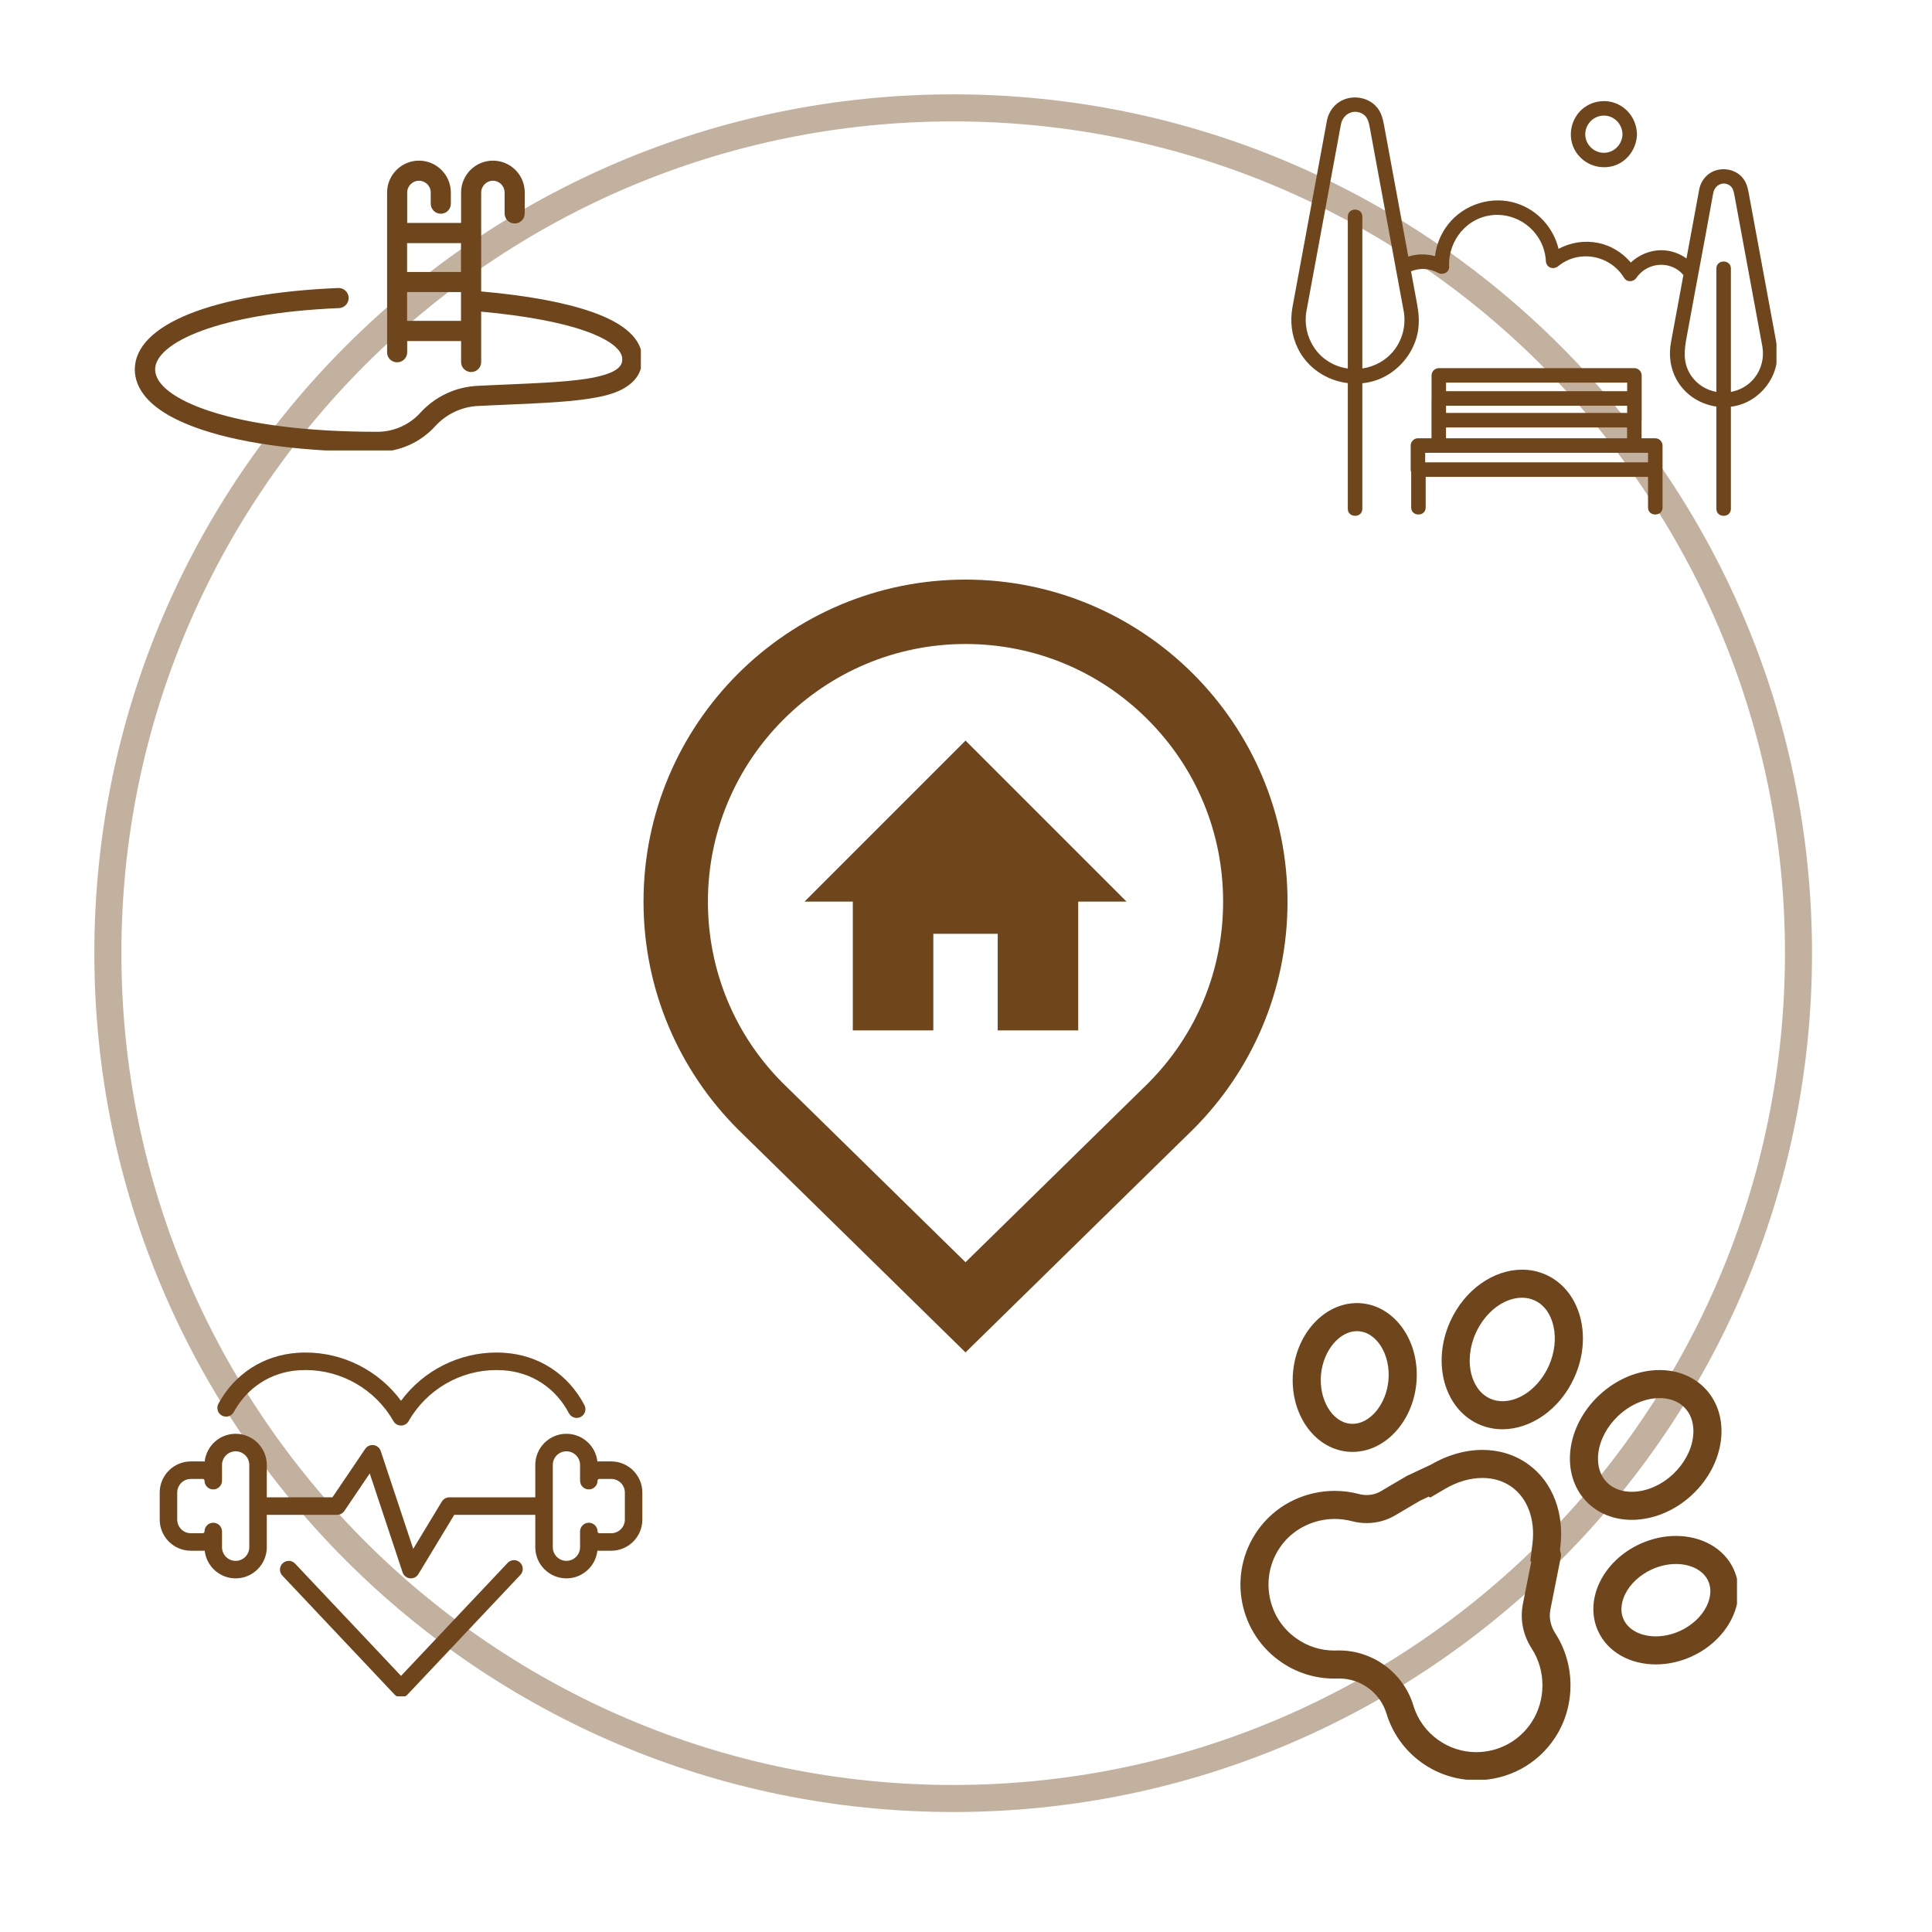
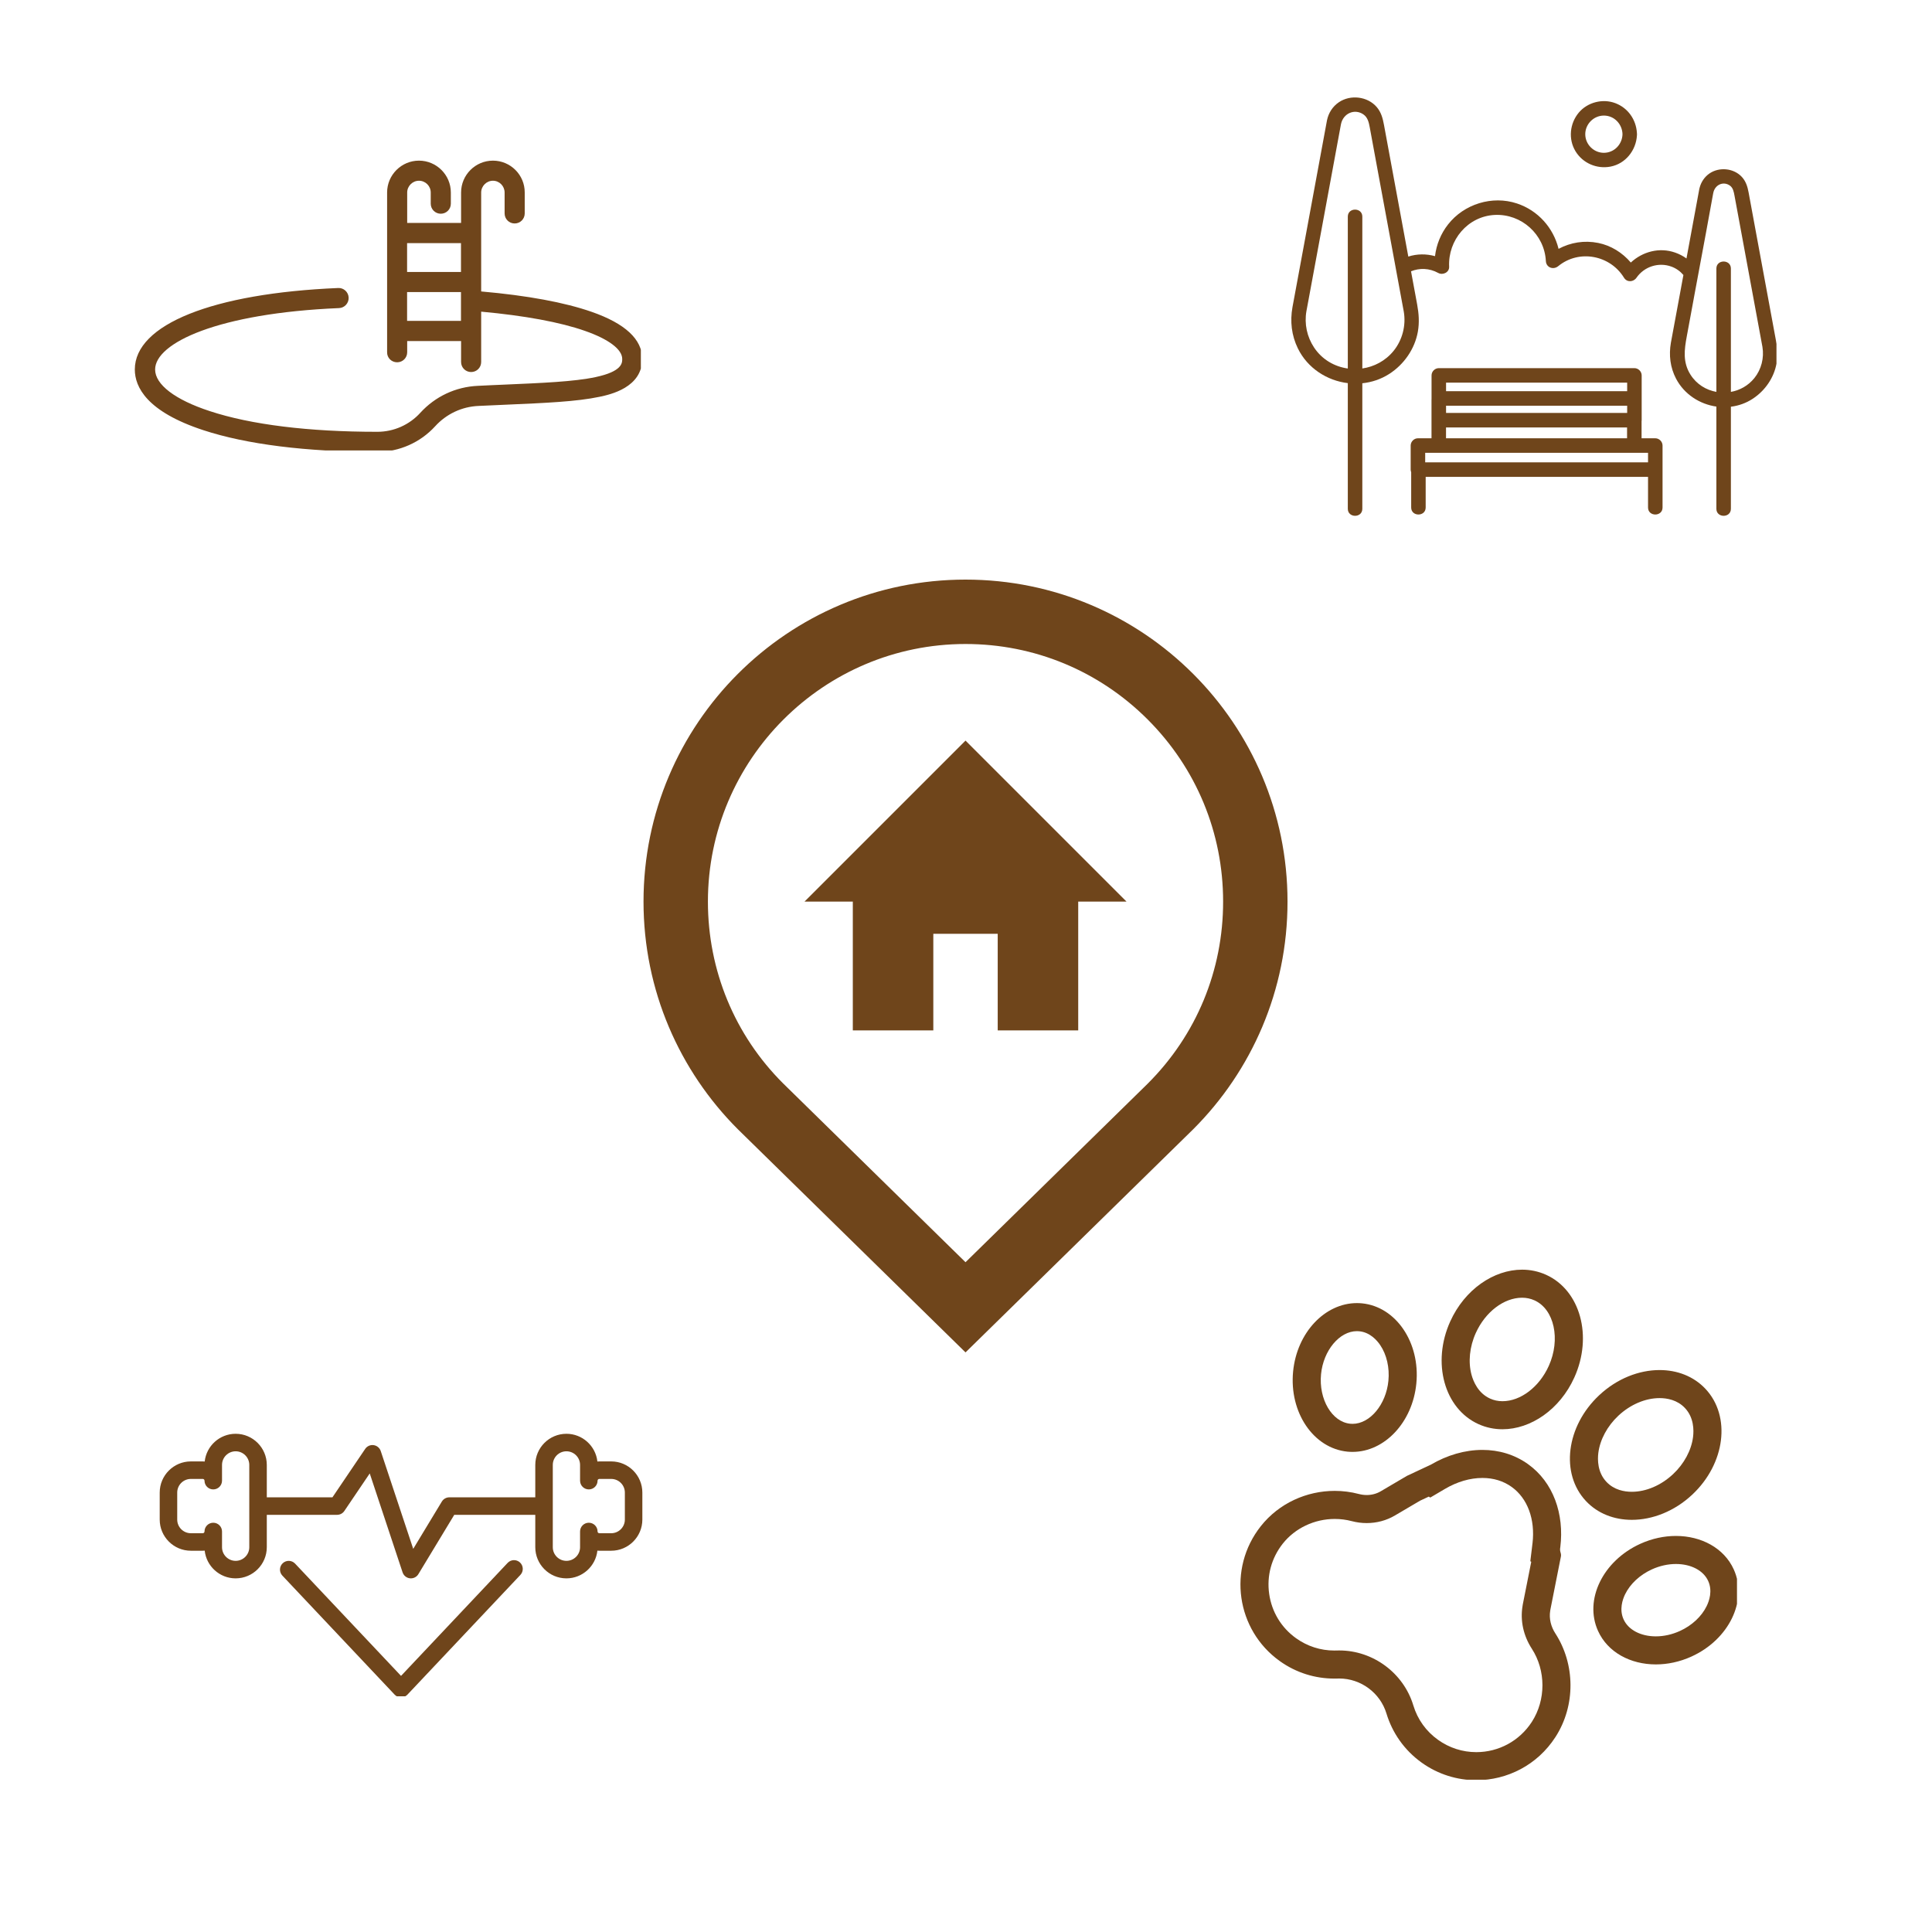
<svg xmlns="http://www.w3.org/2000/svg" width="500" zoomAndPan="magnify" viewBox="0 0 375 375" height="500" preserveAspectRatio="xMidYMid meet" version="1.0">
  <defs>
    <filter x="0%" y="0%" width="100%" height="100%" id="840dd3a25b">
      <feColorMatrix values="0 0 0 0 1 0 0 0 0 1 0 0 0 0 1 0 0 0 1 0" color-interpolation-filters="sRGB" />
    </filter>
    <mask id="279d099650">
      <g filter="url(#840dd3a25b)">
-         <rect x="-37.5" width="450" fill="#000000" y="-37.5" height="450" fill-opacity="0.42" />
-       </g>
+         </g>
    </mask>
    <clipPath id="4416e55c03">
      <path d="M 18.312 18.312 L 351.711 18.312 L 351.711 351.711 L 18.312 351.711 Z M 18.312 18.312 " clip-rule="nonzero" />
    </clipPath>
    <clipPath id="fba75563ed">
      <path d="M 185.012 18.312 C 92.949 18.312 18.312 92.949 18.312 185.012 C 18.312 277.078 92.949 351.711 185.012 351.711 C 277.078 351.711 351.711 277.078 351.711 185.012 C 351.711 92.949 277.078 18.312 185.012 18.312 Z M 185.012 18.312 " clip-rule="nonzero" />
    </clipPath>
    <clipPath id="ec8e4230aa">
      <rect x="0" width="375" y="0" height="375" />
    </clipPath>
    <clipPath id="52f7955ba8">
      <path d="M 124.688 112.5 L 250 112.5 L 250 262.5 L 124.688 262.5 Z M 124.688 112.5 " clip-rule="nonzero" />
    </clipPath>
    <clipPath id="148e81efb2">
      <path d="M 42 262.5 L 114 262.5 L 114 277 L 42 277 Z M 42 262.5 " clip-rule="nonzero" />
    </clipPath>
    <clipPath id="4aa77c3cdd">
      <path d="M 54.316 302.707 L 101.574 302.707 L 101.574 329.25 L 54.316 329.25 Z M 54.316 302.707 " clip-rule="nonzero" />
    </clipPath>
    <clipPath id="df3315529d">
      <path d="M 31 278 L 124.75 278 L 124.75 307 L 31 307 Z M 31 278 " clip-rule="nonzero" />
    </clipPath>
    <clipPath id="20fe772a7a">
      <path d="M 26.141 31.18 L 124.391 31.18 L 124.391 87.43 L 26.141 87.43 Z M 26.141 31.18 " clip-rule="nonzero" />
    </clipPath>
    <clipPath id="702c8994e0">
      <path d="M 250.312 18.312 L 344.812 18.312 L 344.812 100.812 L 250.312 100.812 Z M 250.312 18.312 " clip-rule="nonzero" />
    </clipPath>
    <clipPath id="cba9723a07">
      <path d="M 279 246.441 L 308 246.441 L 308 278 L 279 278 Z M 279 246.441 " clip-rule="nonzero" />
    </clipPath>
    <clipPath id="8f065327e3">
      <path d="M 309.145 298 L 337.148 298 L 337.148 323.141 L 309.145 323.141 Z M 309.145 298 " clip-rule="nonzero" />
    </clipPath>
    <clipPath id="6c77e72057">
      <path d="M 240 281 L 305 281 L 305 345.441 L 240 345.441 Z M 240 281 " clip-rule="nonzero" />
    </clipPath>
  </defs>
  <g mask="url(#279d099650)">
    <g transform="matrix(1, 0, 0, 1, 0, 0)">
      <g clip-path="url(#ec8e4230aa)">
        <g clip-path="url(#4416e55c03)">
          <g clip-path="url(#fba75563ed)">
            <path stroke-linecap="butt" transform="matrix(0.75, 0, 0, 0.75, 18.314, 18.314)" fill="none" stroke-linejoin="miter" d="M 222.264 -0.002 C 99.514 -0.002 -0.002 99.514 -0.002 222.264 C -0.002 345.019 99.514 444.529 222.264 444.529 C 345.019 444.529 444.529 345.019 444.529 222.264 C 444.529 99.514 345.019 -0.002 222.264 -0.002 Z M 222.264 -0.002 " stroke="#6f451b" stroke-width="14" stroke-opacity="1" stroke-miterlimit="4" />
          </g>
        </g>
      </g>
    </g>
  </g>
  <g clip-path="url(#52f7955ba8)">
    <path fill="#6f451b" d="M 187.406 112.5 C 152.906 112.5 124.906 140.469 124.906 175 C 124.906 192.25 131.902 207.871 143.219 219.188 L 187.406 262.5 L 231.609 219.18 C 242.922 207.875 249.918 192.25 249.906 174.988 C 249.906 140.496 221.926 112.5 187.406 112.5 Z M 222.777 210.328 L 187.406 244.996 L 151.969 210.254 C 142.605 200.906 137.406 188.348 137.406 175 C 137.406 147.43 159.836 125 187.406 125 C 200.762 125 213.32 130.207 222.762 139.648 C 232.207 149.098 237.406 161.648 237.406 174.988 C 237.418 188.348 232.219 200.895 222.777 210.328 Z M 222.777 210.328 " fill-opacity="1" fill-rule="nonzero" />
  </g>
  <path fill="#6f451b" d="M 187.406 143.75 L 156.156 175 L 165.531 175 L 165.531 200 L 181.156 200 L 181.156 181.25 L 193.656 181.25 L 193.656 200 L 209.281 200 L 209.281 175 L 218.656 175 Z M 187.406 143.75 " fill-opacity="1" fill-rule="nonzero" />
  <g clip-path="url(#148e81efb2)">
-     <path fill="#6f451b" d="M 43.074 274.762 C 43.898 275.211 44.93 274.906 45.379 274.082 C 47.988 269.293 52.582 266.336 57.984 265.969 C 58.43 265.941 58.879 265.926 59.332 265.926 C 66.348 265.926 72.875 269.723 76.367 275.836 C 76.668 276.367 77.23 276.695 77.84 276.695 C 78.453 276.695 79.016 276.367 79.316 275.836 C 82.809 269.723 89.34 265.926 96.352 265.926 C 96.805 265.926 97.254 265.941 97.695 265.969 C 103.199 266.344 107.84 269.383 110.426 274.309 C 110.859 275.137 111.887 275.457 112.719 275.023 C 113.551 274.586 113.871 273.559 113.434 272.727 C 110.285 266.734 104.633 263.035 97.926 262.582 C 97.406 262.543 96.879 262.527 96.352 262.527 C 89.027 262.527 82.152 266.055 77.84 271.891 C 73.531 266.055 66.656 262.527 59.332 262.527 C 58.801 262.527 58.277 262.543 57.758 262.582 C 51.172 263.023 45.57 266.625 42.395 272.457 C 41.945 273.281 42.25 274.312 43.074 274.762 " fill-opacity="1" fill-rule="nonzero" />
-   </g>
+     </g>
  <g clip-path="url(#4aa77c3cdd)">
    <path fill="#6f451b" d="M 98.535 303.355 L 77.84 325.289 L 57.277 303.496 C 56.633 302.812 55.559 302.781 54.875 303.426 C 54.195 304.07 54.164 305.145 54.809 305.828 L 76.605 328.934 C 76.926 329.273 77.375 329.465 77.84 329.465 C 78.309 329.465 78.758 329.273 79.078 328.934 L 101.008 305.688 C 101.652 305.004 101.617 303.93 100.938 303.285 C 100.254 302.641 99.18 302.672 98.535 303.355 " fill-opacity="1" fill-rule="nonzero" />
  </g>
  <g clip-path="url(#df3315529d)">
    <path fill="#6f451b" d="M 121.285 294.949 C 121.285 296.41 120.094 297.598 118.637 297.598 L 116.324 297.598 C 116.141 297.598 115.988 297.445 115.988 297.262 C 115.988 296.324 115.227 295.562 114.289 295.562 C 113.352 295.562 112.59 296.324 112.59 297.262 L 112.59 300.312 C 112.59 301.773 111.402 302.961 109.941 302.961 C 108.484 302.961 107.297 301.773 107.297 300.312 L 107.297 284.344 C 107.297 282.883 108.484 281.695 109.941 281.695 C 111.402 281.695 112.59 282.883 112.59 284.344 L 112.59 287.395 C 112.59 288.336 113.352 289.094 114.289 289.094 C 115.227 289.094 115.988 288.336 115.988 287.395 C 115.988 287.211 116.141 287.059 116.324 287.059 L 118.637 287.059 C 120.094 287.059 121.285 288.246 121.285 289.707 Z M 48.387 300.312 C 48.387 301.773 47.199 302.961 45.738 302.961 C 44.281 302.961 43.094 301.773 43.094 300.312 L 43.094 297.262 C 43.094 296.324 42.332 295.562 41.395 295.562 C 40.453 295.562 39.695 296.324 39.695 297.262 C 39.695 297.445 39.543 297.598 39.359 297.598 L 37.047 297.598 C 35.586 297.598 34.398 296.41 34.398 294.949 L 34.398 289.707 C 34.398 288.246 35.586 287.059 37.047 287.059 L 39.359 287.059 C 39.543 287.059 39.695 287.211 39.695 287.395 C 39.695 288.336 40.453 289.094 41.395 289.094 C 42.332 289.094 43.094 288.336 43.094 287.395 L 43.094 284.344 C 43.094 282.883 44.281 281.695 45.738 281.695 C 47.199 281.695 48.387 282.883 48.387 284.344 Z M 118.637 283.66 L 116.324 283.66 C 116.199 283.66 116.074 283.668 115.953 283.68 C 115.621 280.656 113.051 278.297 109.941 278.297 C 106.609 278.297 103.898 281.012 103.898 284.344 L 103.898 290.629 L 87.215 290.629 C 86.621 290.629 86.07 290.941 85.762 291.449 L 80.207 300.633 L 73.902 281.648 C 73.699 281.035 73.164 280.59 72.523 280.5 C 71.883 280.41 71.246 280.695 70.883 281.23 L 64.527 290.629 L 51.785 290.629 L 51.785 284.344 C 51.785 281.012 49.074 278.297 45.738 278.297 C 42.629 278.297 40.062 280.656 39.73 283.68 C 39.609 283.668 39.484 283.66 39.359 283.66 L 37.047 283.66 C 33.715 283.66 31 286.375 31 289.707 L 31 294.949 C 31 298.285 33.715 300.996 37.047 300.996 L 39.359 300.996 C 39.484 300.996 39.609 300.988 39.73 300.977 C 40.062 304 42.629 306.359 45.738 306.359 C 49.074 306.359 51.785 303.648 51.785 300.312 L 51.785 294.027 L 65.43 294.027 C 65.992 294.027 66.52 293.75 66.836 293.281 L 71.766 285.992 L 78.141 305.195 C 78.352 305.824 78.906 306.277 79.562 306.348 C 79.629 306.355 79.691 306.359 79.754 306.359 C 80.344 306.359 80.898 306.051 81.207 305.539 L 88.172 294.027 L 103.898 294.027 L 103.898 300.312 C 103.898 303.648 106.609 306.359 109.941 306.359 C 113.051 306.359 115.621 304 115.953 300.977 C 116.074 300.988 116.199 300.996 116.324 300.996 L 118.637 300.996 C 121.969 300.996 124.68 298.285 124.68 294.949 L 124.68 289.707 C 124.68 286.375 121.969 283.66 118.637 283.66 " fill-opacity="1" fill-rule="nonzero" />
  </g>
  <g clip-path="url(#20fe772a7a)">
    <path fill="#6f451b" d="M 114.848 60.531 C 109.605 58.699 102.379 57.359 93.395 56.57 L 93.395 37.367 C 93.395 36.125 94.422 35.082 95.68 35.082 C 96.941 35.082 97.945 36.125 97.945 37.367 L 97.945 41.422 C 97.945 42.508 98.812 43.375 99.895 43.375 C 100.98 43.375 101.848 42.508 101.848 41.422 L 101.848 37.367 C 101.867 33.957 99.09 31.18 95.68 31.18 C 92.273 31.18 89.496 33.957 89.496 37.367 L 89.496 43.273 L 79.035 43.273 L 79.035 37.367 C 79.035 36.125 80.062 35.082 81.32 35.082 C 82.582 35.082 83.605 36.105 83.605 37.367 L 83.605 39.531 C 83.605 40.617 84.473 41.484 85.555 41.484 C 86.641 41.484 87.508 40.617 87.508 39.531 L 87.508 37.367 C 87.508 33.957 84.73 31.18 81.32 31.18 C 77.914 31.18 75.137 33.957 75.137 37.367 L 75.137 68.371 C 75.117 69.453 75.984 70.32 77.086 70.32 C 78.172 70.32 79.035 69.453 79.035 68.371 L 79.035 66.203 L 89.496 66.203 L 89.496 70.262 C 89.496 71.344 90.363 72.211 91.445 72.211 C 92.531 72.211 93.395 71.344 93.395 70.262 L 93.395 60.492 C 101.809 61.258 108.762 62.539 113.566 64.234 C 118.137 65.828 120.773 67.816 120.773 69.668 C 120.773 70.457 120.773 72.094 115.594 73.195 C 111.457 74.082 105.215 74.336 97.984 74.652 C 96.312 74.73 94.559 74.789 92.746 74.891 C 88.434 75.086 84.473 76.957 81.578 80.129 C 79.449 82.473 76.418 83.812 73.246 83.812 L 73.188 83.812 C 59.93 83.812 48.703 82.434 40.707 79.793 C 33.969 77.59 30.109 74.633 30.109 71.719 C 30.109 66.559 42.359 60.785 65.801 59.801 C 66.883 59.762 67.711 58.836 67.672 57.773 C 67.633 56.688 66.707 55.844 65.645 55.902 C 41.277 56.926 26.168 62.992 26.168 71.719 C 26.168 75.105 28.473 79.891 39.465 83.496 C 47.855 86.254 59.496 87.711 73.168 87.711 L 73.227 87.711 C 77.48 87.711 81.578 85.898 84.453 82.75 C 86.641 80.344 89.652 78.926 92.902 78.789 C 94.715 78.711 96.449 78.633 98.125 78.555 C 105.844 78.219 111.93 77.961 116.383 77.016 C 118.43 76.582 124.656 75.242 124.656 69.668 C 124.656 65.867 121.348 62.797 114.848 60.531 Z M 89.477 62.281 L 79.016 62.281 L 79.016 56.688 L 89.477 56.688 Z M 89.477 52.789 L 79.016 52.789 L 79.016 47.195 L 89.477 47.195 Z M 89.477 52.789 " fill-opacity="1" fill-rule="nonzero" />
  </g>
  <g clip-path="url(#702c8994e0)">
    <path fill="#6f451b" d="M 344.703 66.051 C 343.453 59.27 342.199 52.488 340.945 45.711 C 340.43 42.914 339.914 40.121 339.398 37.328 C 339.188 36.195 338.859 35.133 338.027 34.273 C 336.445 32.629 333.711 32.387 331.832 33.652 C 330.848 34.32 330.18 35.328 329.887 36.469 C 329.871 36.535 329.852 36.602 329.836 36.672 C 329.004 41.168 328.172 45.668 327.344 50.168 C 326.688 49.695 325.957 49.312 325.16 49.031 C 322.094 47.949 318.82 48.84 316.539 50.957 C 314.91 49.043 312.699 47.652 310.207 47.152 C 307.516 46.613 304.852 47.055 302.516 48.301 C 301.516 44.227 298.539 40.852 294.441 39.492 C 289.633 37.898 284.164 39.598 281.059 43.574 C 279.656 45.367 278.797 47.488 278.535 49.719 C 276.836 49.246 275.027 49.262 273.352 49.801 C 272.414 44.73 271.48 39.664 270.543 34.598 C 269.906 31.148 269.27 27.703 268.633 24.258 C 268.398 22.992 268.098 21.805 267.227 20.785 C 265.441 18.703 262.129 18.312 259.871 19.848 C 258.664 20.668 257.863 21.918 257.57 23.344 C 256.27 30.387 254.969 37.43 253.668 44.473 C 252.902 48.602 252.141 52.73 251.379 56.859 C 251.211 57.773 251.035 58.688 250.871 59.605 C 250.375 62.359 250.68 65.094 251.914 67.621 C 253.801 71.48 257.578 73.879 261.609 74.367 L 261.609 98.758 C 261.609 100.57 264.426 100.574 264.426 98.758 L 264.426 74.391 C 266.246 74.203 268.039 73.613 269.66 72.574 C 272.512 70.738 274.602 67.746 275.203 64.395 C 275.523 62.605 275.395 60.871 275.07 59.102 L 274.895 58.148 C 274.555 56.32 274.219 54.488 273.879 52.66 C 275.5 52 277.41 52.016 279.16 52.98 C 280.055 53.473 281.332 52.863 281.277 51.766 C 281.031 46.625 284.879 41.973 290.137 41.719 C 295.309 41.473 299.777 45.484 300.051 50.664 C 300.117 51.949 301.512 52.434 302.453 51.66 C 306.488 48.352 312.527 49.516 315.215 53.902 C 315.797 54.848 317.047 54.766 317.645 53.902 C 319.145 51.734 321.938 50.844 324.414 51.746 C 325.348 52.086 326.137 52.66 326.75 53.379 C 326.703 53.621 326.66 53.863 326.613 54.105 C 326.422 55.141 326.234 56.176 326.043 57.211 C 325.602 59.59 325.164 61.965 324.723 64.34 C 324.59 65.066 324.449 65.793 324.32 66.52 C 323.902 68.93 324.18 71.316 325.32 73.5 C 326.914 76.543 329.926 78.457 333.148 78.918 L 333.148 98.758 C 333.148 100.57 335.965 100.574 335.965 98.758 L 335.965 78.945 C 337.457 78.758 338.922 78.25 340.242 77.375 C 342.605 75.812 344.34 73.316 344.828 70.512 C 345.09 69.004 344.98 67.539 344.703 66.051 Z M 335.965 76.066 L 335.965 52.121 C 335.965 50.309 333.148 50.305 333.148 52.121 L 333.148 76.066 C 331.156 75.711 329.297 74.586 328.113 72.707 C 326.602 70.305 326.922 67.879 327.402 65.293 C 327.836 62.938 328.27 60.582 328.707 58.23 C 328.77 57.875 328.836 57.516 328.902 57.16 C 328.98 56.75 329.055 56.344 329.129 55.938 C 329.18 55.668 329.23 55.398 329.281 55.129 C 329.426 54.332 329.574 53.539 329.723 52.746 C 330.652 47.754 331.59 42.762 332.484 37.766 C 332.508 37.652 332.527 37.535 332.551 37.418 C 332.891 35.812 334.543 35.125 335.789 36.035 C 336.398 36.48 336.531 37.254 336.668 37.988 C 337.129 40.477 337.586 42.965 338.047 45.449 L 341.781 65.672 C 341.883 66.223 341.996 66.773 342.086 67.328 C 342.445 69.465 341.879 71.707 340.512 73.398 C 339.316 74.871 337.684 75.758 335.965 76.066 Z M 272.102 58.484 C 272.227 59.145 272.355 59.801 272.469 60.461 C 272.938 63.16 272.207 66.012 270.473 68.133 C 268.895 70.062 266.707 71.188 264.426 71.52 L 264.426 42.047 C 264.426 40.234 261.609 40.23 261.609 42.047 L 261.609 71.527 C 259.051 71.168 256.629 69.812 255.062 67.453 C 253.684 65.375 253.145 62.867 253.574 60.406 C 253.711 59.641 253.859 58.875 254 58.109 C 254.691 54.355 255.387 50.602 256.082 46.848 C 257.457 39.406 258.828 31.965 260.203 24.523 C 260.23 24.379 260.258 24.234 260.285 24.09 C 260.719 21.996 262.906 21.051 264.598 22.18 C 265.469 22.762 265.684 23.73 265.867 24.715 C 266.422 27.727 266.977 30.734 267.531 33.742 C 268.605 39.555 269.68 45.363 270.754 51.172 C 270.852 51.699 270.945 52.223 271.043 52.75 C 271.152 53.34 271.262 53.934 271.371 54.523 C 271.598 55.75 271.824 56.977 272.051 58.203 C 272.07 58.297 272.086 58.391 272.102 58.484 Z M 272.102 58.484 " fill-opacity="1" fill-rule="nonzero" />
  </g>
  <path fill="#6f451b" d="M 321.289 85.07 L 318.629 85.07 L 318.629 81.797 C 318.641 81.723 318.648 81.645 318.648 81.559 L 318.648 72.867 C 318.648 72.105 318 71.457 317.238 71.457 L 279.27 71.457 C 278.512 71.457 277.863 72.102 277.863 72.867 L 277.863 77.43 C 277.859 77.48 277.855 77.535 277.855 77.586 L 277.855 85.07 L 275.219 85.07 C 274.461 85.07 273.812 85.715 273.812 86.48 L 273.812 91.148 C 273.812 91.32 273.848 91.488 273.91 91.645 L 273.91 98.508 C 273.91 100.32 276.723 100.32 276.723 98.508 L 276.723 92.555 L 319.883 92.555 L 319.883 98.508 C 319.883 100.32 322.699 100.32 322.699 98.508 L 322.699 86.48 C 322.699 85.719 322.055 85.07 321.289 85.07 Z M 316.367 89.742 L 276.629 89.742 L 276.629 87.887 L 319.883 87.887 L 319.883 89.742 Z M 280.68 74.273 L 315.832 74.273 L 315.832 75.934 L 280.68 75.934 Z M 280.68 78.746 L 315.832 78.746 L 315.832 80.152 L 280.68 80.152 Z M 280.672 82.965 L 315.812 82.965 L 315.812 85.07 L 280.672 85.07 Z M 280.672 82.965 " fill-opacity="1" fill-rule="nonzero" />
  <path fill="#6f451b" d="M 312.574 32.344 C 315.523 31.789 317.566 29.176 317.73 26.258 C 317.734 26.188 317.738 26.117 317.738 26.047 C 317.742 25.957 317.734 25.871 317.723 25.789 C 317.562 23.203 315.984 20.945 313.527 20.02 C 311.074 19.094 308.133 19.844 306.441 21.859 C 304.688 23.949 304.367 26.996 305.805 29.359 C 307.211 31.676 309.926 32.84 312.574 32.344 Z M 311.312 22.434 C 313.32 22.434 314.875 24.074 314.926 26.047 C 314.875 28.02 313.324 29.652 311.312 29.66 C 309.34 29.664 307.695 28.016 307.699 26.047 C 307.703 24.074 309.336 22.434 311.312 22.434 Z M 311.312 22.434 " fill-opacity="1" fill-rule="nonzero" />
  <g clip-path="url(#cba9723a07)">
    <path fill="#6f451b" d="M 286.453 258.727 C 288.305 254.637 291.914 251.887 295.438 251.887 C 296.285 251.887 297.098 252.059 297.844 252.398 C 301.684 254.133 302.949 259.965 300.613 265.133 C 298.762 269.223 295.152 271.973 291.629 271.973 C 290.777 271.973 289.969 271.801 289.219 271.461 C 286.906 270.414 285.98 268.145 285.633 266.883 C 284.941 264.375 285.242 261.402 286.453 258.727 Z M 286.977 276.426 C 288.469 277.098 290.043 277.418 291.629 277.418 C 297.121 277.418 302.766 273.586 305.574 267.375 C 309.195 259.371 306.738 250.441 300.09 247.434 C 298.598 246.762 297.023 246.441 295.438 246.441 C 289.941 246.441 284.301 250.273 281.492 256.484 C 277.871 264.488 280.328 273.418 286.977 276.426 " fill-opacity="1" fill-rule="nonzero" />
  </g>
  <path fill="#6f451b" d="M 256.414 266.73 C 256.863 262.125 259.988 258.375 263.375 258.375 C 263.523 258.375 263.68 258.383 263.828 258.398 C 265.926 258.602 267.277 260.164 267.895 261.078 C 269.156 262.938 269.738 265.465 269.488 268.012 C 269.039 272.617 265.914 276.367 262.531 276.367 C 262.379 276.367 262.223 276.359 262.074 276.344 C 258.531 275.996 255.938 271.594 256.414 266.73 Z M 261.543 281.766 C 261.875 281.797 262.203 281.812 262.531 281.812 C 268.734 281.812 274.172 276.094 274.91 268.543 C 275.688 260.59 270.965 253.625 264.359 252.977 C 264.027 252.945 263.699 252.93 263.375 252.93 C 257.172 252.93 251.73 258.648 250.992 266.199 C 250.215 274.152 254.938 281.117 261.543 281.766 " fill-opacity="1" fill-rule="nonzero" />
  <path fill="#6f451b" d="M 310.234 282.016 C 310.559 279.438 311.973 276.805 314.113 274.797 C 316.434 272.621 319.355 271.371 322.125 271.371 C 323.551 271.371 325.559 271.707 327.059 273.309 C 328.797 275.16 328.785 277.613 328.621 278.91 C 328.301 281.488 326.887 284.121 324.742 286.129 C 322.422 288.305 319.504 289.555 316.73 289.555 C 315.309 289.555 313.297 289.219 311.797 287.617 C 310.059 285.766 310.074 283.312 310.234 282.016 Z M 328.469 290.105 C 334.879 284.094 336.027 274.906 331.035 269.582 C 328.734 267.129 325.535 265.926 322.125 265.926 C 318.129 265.926 313.848 267.578 310.391 270.824 C 303.98 276.832 302.832 286.02 307.824 291.344 C 310.121 293.797 313.324 295 316.73 295 C 320.727 295 325.012 293.348 328.469 290.105 " fill-opacity="1" fill-rule="nonzero" />
  <g clip-path="url(#8f065327e3)">
    <path fill="#6f451b" d="M 331.27 311.727 C 330.289 313.754 328.391 315.52 326.062 316.574 C 324.562 317.258 322.949 317.617 321.402 317.617 C 318.461 317.617 316.059 316.355 315.137 314.32 C 314.266 312.402 314.945 310.453 315.426 309.461 C 316.406 307.438 318.305 305.672 320.633 304.613 C 322.133 303.93 323.746 303.57 325.293 303.57 C 328.234 303.57 330.637 304.836 331.559 306.867 C 332.43 308.785 331.754 310.734 331.27 311.727 Z M 336.52 304.617 C 334.637 300.473 330.223 298.125 325.293 298.125 C 323.035 298.125 320.668 298.617 318.383 299.652 C 311.109 302.953 307.434 310.527 310.18 316.57 C 312.059 320.719 316.469 323.062 321.402 323.062 C 323.66 323.062 326.027 322.574 328.312 321.535 C 335.586 318.234 339.262 310.66 336.52 304.617 " fill-opacity="1" fill-rule="nonzero" />
  </g>
  <g clip-path="url(#6c77e72057)">
    <path fill="#6f451b" d="M 297.332 334.211 C 294.953 337.891 290.922 340.09 286.551 340.09 C 283.871 340.09 281.301 339.262 279.117 337.695 C 276.805 336.043 275.148 333.734 274.328 331.023 C 272.43 324.738 266.516 320.352 259.949 320.352 C 259.777 320.352 259.602 320.355 259.43 320.359 C 259.281 320.363 259.133 320.367 258.98 320.367 C 256.312 320.367 253.75 319.543 251.566 317.98 C 248.695 315.926 246.84 312.863 246.344 309.359 C 245.848 305.863 246.789 302.402 248.988 299.617 C 251.359 296.617 255.129 294.828 259.07 294.828 C 260.191 294.828 261.301 294.969 262.371 295.25 C 263.324 295.504 264.305 295.629 265.281 295.629 C 267.223 295.629 269.117 295.121 270.758 294.152 L 275.637 291.281 L 277.324 290.492 L 277.617 290.676 L 280.461 289 C 282.824 287.605 285.34 286.871 287.734 286.871 C 289.887 286.871 291.797 287.457 293.414 288.613 C 296.492 290.816 298 294.891 297.461 299.527 L 297.453 299.574 L 297.43 299.75 C 297.41 299.883 297.398 300.008 297.387 300.133 L 297.035 303.031 L 297.215 303.145 L 295.594 311.316 L 295.574 311.406 L 295.562 311.496 L 295.52 311.762 C 295.055 314.574 295.699 317.504 297.324 320.012 C 300.074 324.254 300.074 329.961 297.332 334.211 Z M 300.895 312.641 L 300.938 312.379 L 302.922 302.367 C 303.168 301.426 302.707 301.395 302.828 300.457 L 302.859 300.305 L 302.855 300.301 C 303.645 293.863 301.508 287.707 296.582 284.184 C 293.969 282.316 290.906 281.426 287.734 281.426 C 284.375 281.426 280.895 282.422 277.695 284.309 L 277.695 284.305 L 273.098 286.457 L 267.996 289.461 C 267.164 289.949 266.227 290.184 265.281 290.184 C 264.77 290.184 264.258 290.117 263.754 289.984 C 262.219 289.578 260.645 289.379 259.07 289.379 C 253.641 289.379 248.262 291.754 244.715 296.238 C 238.211 304.473 239.961 316.375 248.398 322.41 C 251.609 324.711 255.312 325.812 258.98 325.812 C 259.195 325.812 259.406 325.809 259.621 325.805 C 259.73 325.801 259.84 325.797 259.949 325.797 C 264.129 325.797 267.898 328.574 269.113 332.598 C 270.238 336.309 272.547 339.691 275.945 342.125 C 279.164 344.43 282.875 345.535 286.551 345.535 C 292.512 345.535 298.383 342.621 301.906 337.168 C 305.887 331.004 305.727 322.965 301.895 317.051 C 301.043 315.738 300.641 314.184 300.895 312.641 " fill-opacity="1" fill-rule="nonzero" />
  </g>
</svg>